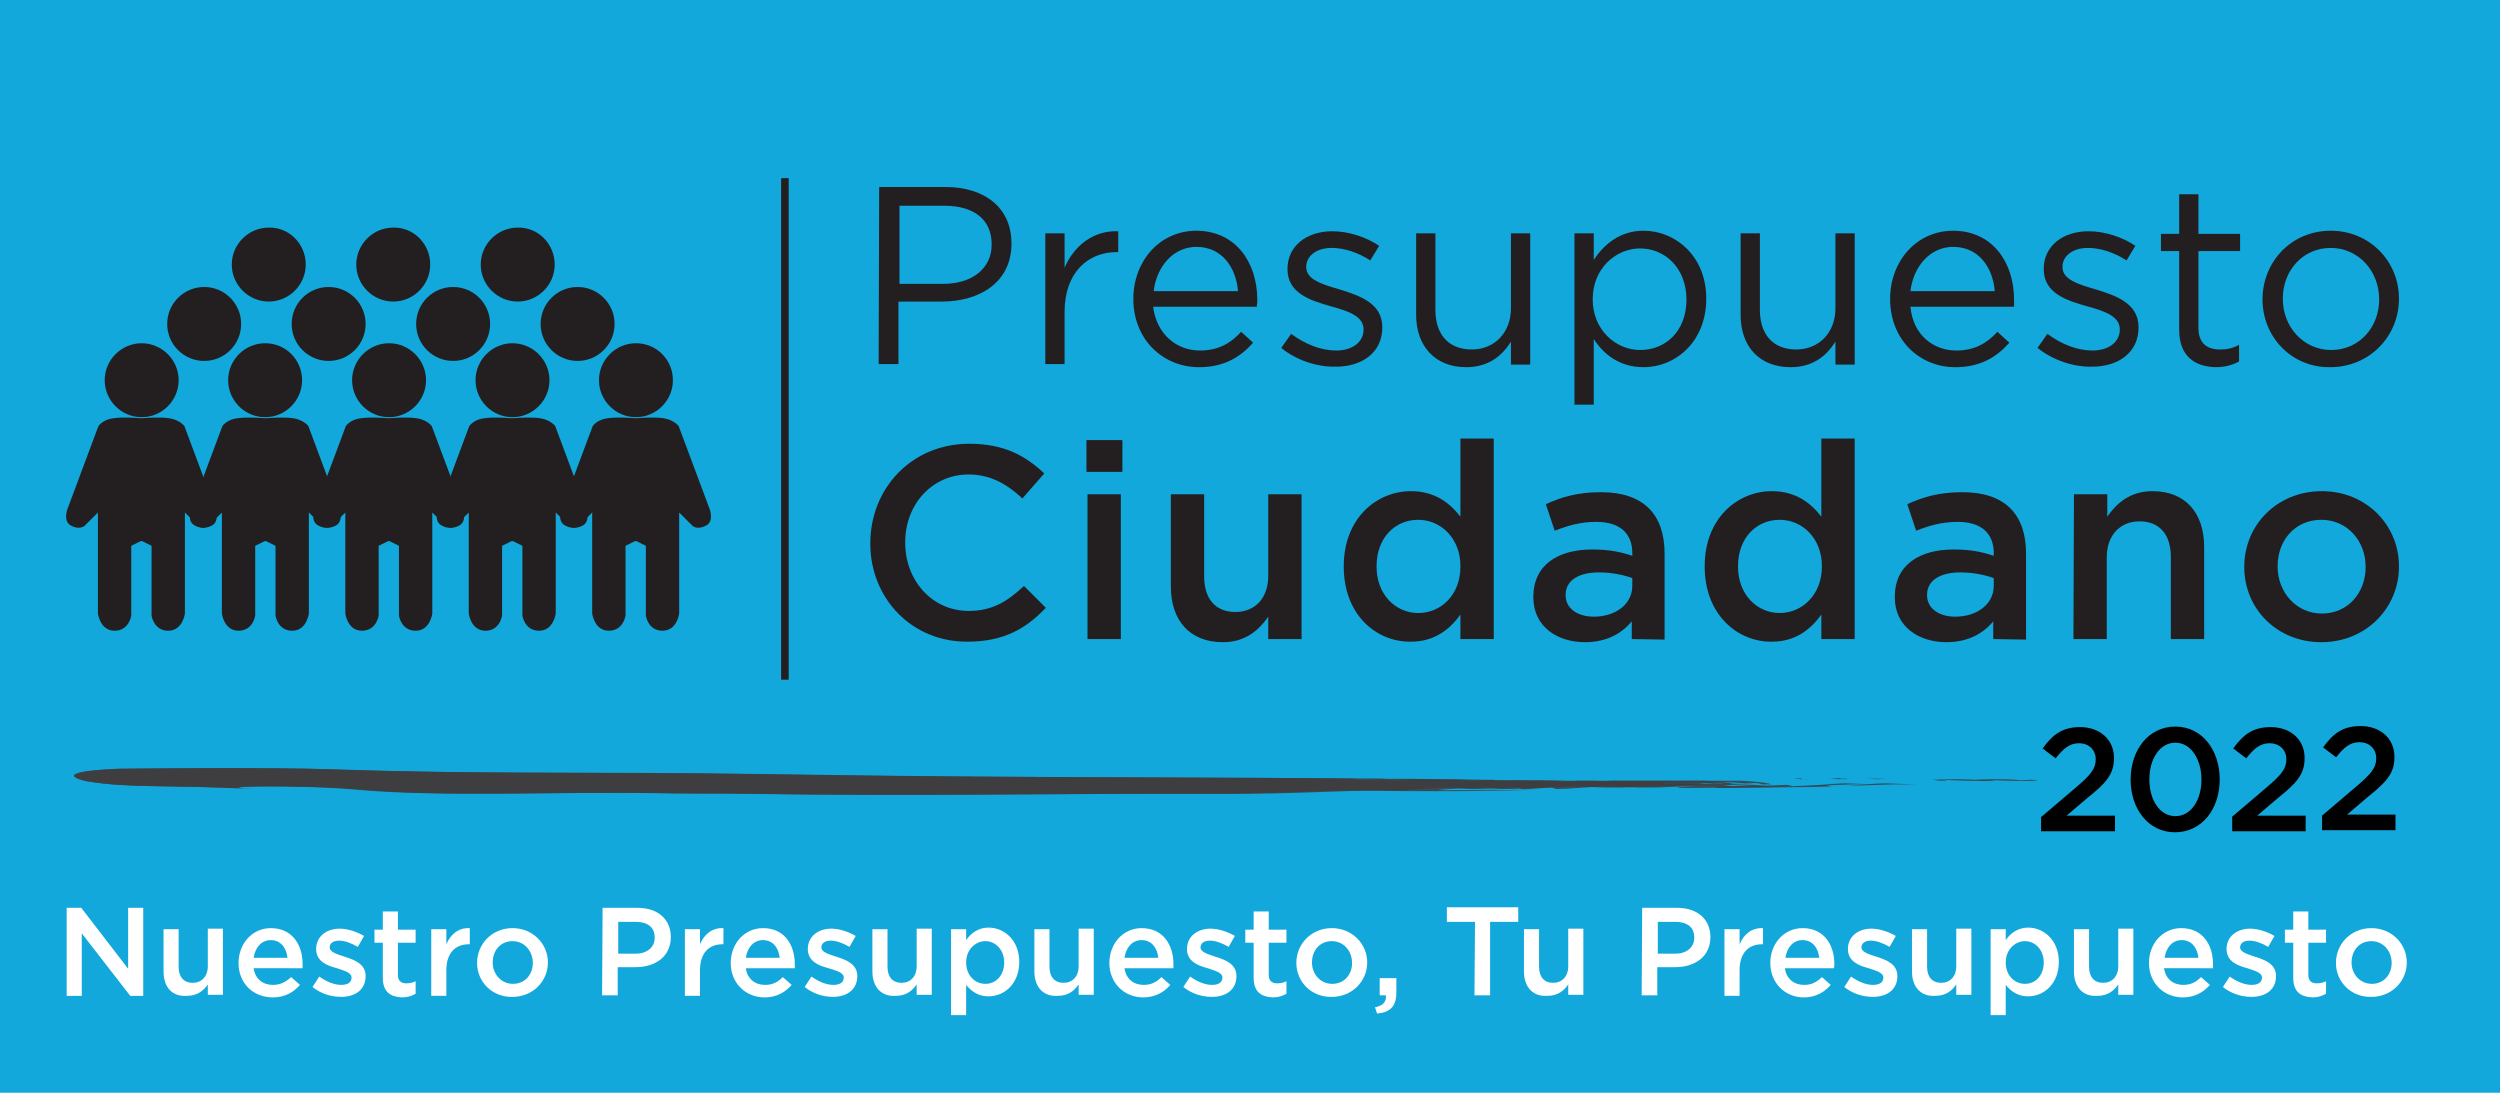
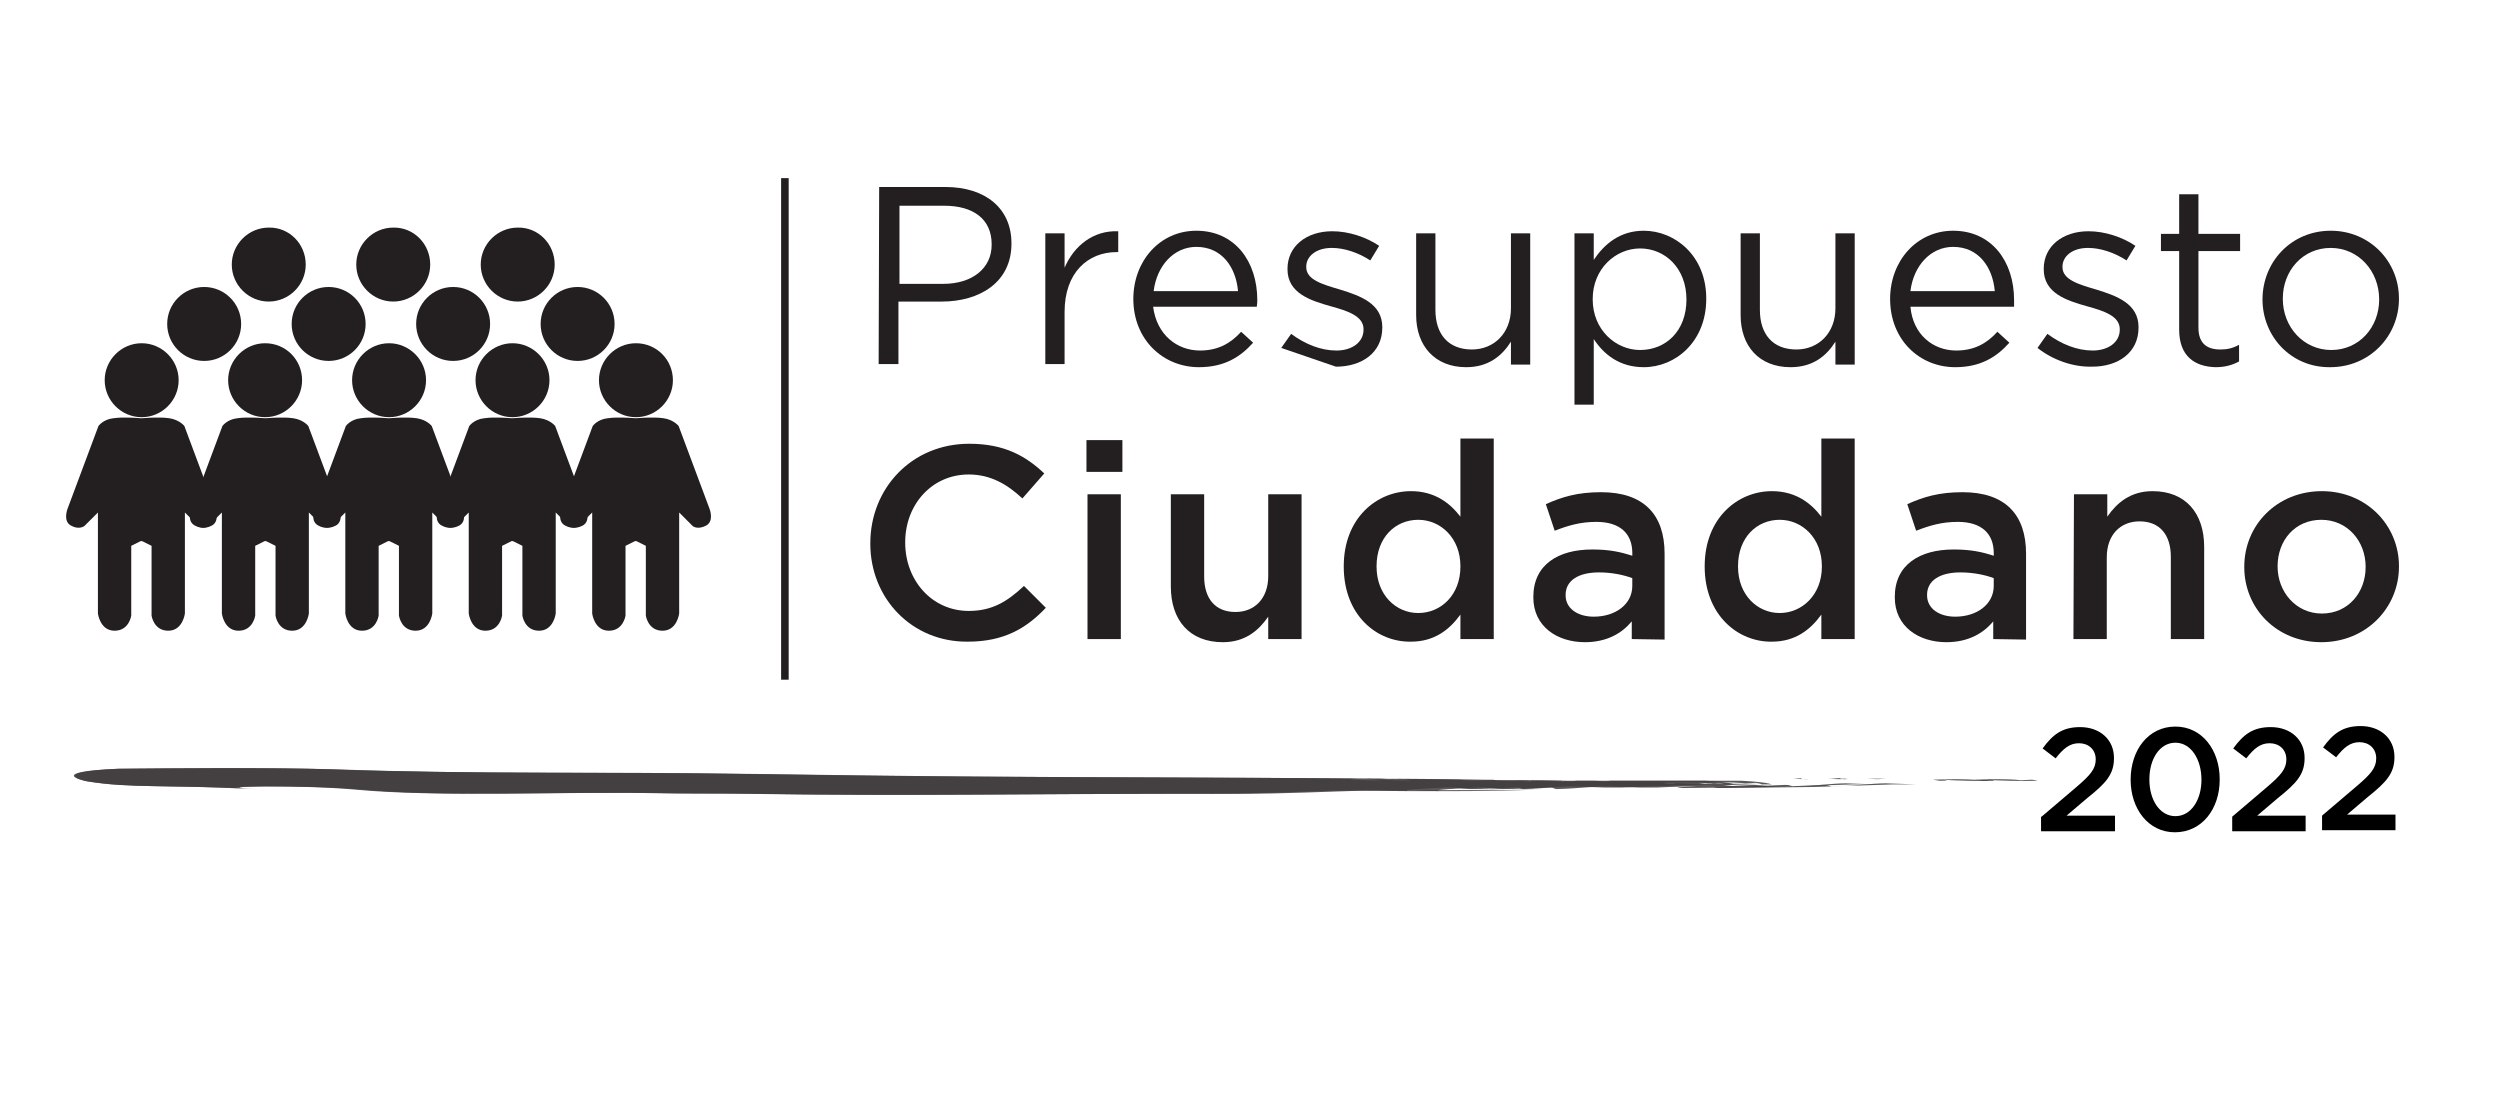
<svg xmlns="http://www.w3.org/2000/svg" version="1.1" id="Layer_1" x="0px" y="0px" width="595.28px" height="260.188px" viewBox="0 0 595.28 260.188" enable-background="new 0 0 595.28 260.188" xml:space="preserve">
-   <rect y="0" fill="#12A8DB" width="595.28" height="260.188" />
  <rect x="487.386" y="172.384" fill="none" width="99.09" height="30.632" />
  <g enable-background="new    ">
    <path d="M486.122,194.459l8.309-7.069c3.348-2.853,4.588-4.341,4.588-6.571c0-2.355-1.736-3.846-3.969-3.846   c-2.23,0-3.719,1.24-5.58,3.598l-3.1-2.355c2.355-3.225,4.588-5.085,8.928-5.085c4.713,0,8.063,2.977,8.063,7.316v0.124   c0,3.845-1.98,5.951-6.326,9.426l-4.959,4.217h11.533v3.72h-17.611v-3.472L486.122,194.459L486.122,194.459z" />
    <path d="M507.329,185.655L507.329,185.655c0-7.069,4.217-12.649,10.664-12.649c6.326,0,10.543,5.58,10.543,12.525v0.124   c0,6.943-4.217,12.523-10.666,12.523C511.546,198.179,507.329,192.598,507.329,185.655z M524.194,185.655L524.194,185.655   c0-4.837-2.48-8.807-6.201-8.807s-6.199,3.846-6.199,8.683v0.124c0,4.837,2.479,8.682,6.199,8.682S524.194,190.491,524.194,185.655   z" />
    <path d="M531.511,194.459l8.311-7.069c3.352-2.853,4.588-4.341,4.588-6.571c0-2.355-1.732-3.846-3.969-3.846   c-2.23,0-3.721,1.24-5.58,3.598l-3.102-2.355c2.357-3.225,4.59-5.085,8.93-5.085c4.713,0,8.061,2.977,8.061,7.316v0.124   c0,3.845-1.979,5.951-6.32,9.426l-4.961,4.217h11.529v3.72h-17.482v-3.473L531.511,194.459L531.511,194.459z" />
    <path d="M552.906,194.21l8.311-7.069c3.352-2.853,4.588-4.341,4.588-6.571c0-2.355-1.732-3.846-3.969-3.846   c-2.23,0-3.721,1.24-5.58,3.598l-3.102-2.355c2.357-3.225,4.59-5.085,8.93-5.085c4.713,0,8.061,2.977,8.061,7.316v0.124   c0,3.845-1.979,5.951-6.32,9.426l-4.961,4.217h11.529v3.72H552.91v-3.473L552.906,194.21L552.906,194.21z" />
  </g>
  <g>
    <g>
      <path fill="#FFFFFF" d="M15.874,216.161h3.473l11.162,14.511v-14.511h3.596v20.959h-3.1L19.471,222.24v14.882h-3.597V216.161    L15.874,216.161z" />
      <path fill="#FFFFFF" d="M38.941,231.292v-10.046h3.596v8.93c0,2.479,1.24,3.844,3.349,3.844c2.109,0,3.596-1.486,3.596-3.968    v-8.93h3.597v15.75h-3.597v-2.48c-0.992,1.488-2.48,2.729-4.96,2.729C40.925,237.368,38.941,235.012,38.941,231.292z" />
      <path fill="#FFFFFF" d="M56.8,229.307L56.8,229.307c0-4.589,3.224-8.31,7.689-8.31c5.084,0,7.565,3.969,7.565,8.558    c0,0.372,0,0.62,0,0.992H60.396c0.372,2.604,2.232,3.968,4.589,3.968c1.736,0,2.976-0.62,4.34-1.858l2.108,1.858    c-1.488,1.736-3.597,2.979-6.449,2.979C60.272,237.493,56.8,234.143,56.8,229.307z M68.457,228.069    c-0.248-2.356-1.612-4.219-3.968-4.219c-2.232,0-3.721,1.736-4.093,4.219H68.457z" />
      <path fill="#FFFFFF" d="M74.41,235.012l1.612-2.479c1.736,1.238,3.597,1.982,5.209,1.982s2.48-0.62,2.48-1.734l0,0    c0-1.239-1.736-1.611-3.473-2.231c-2.356-0.62-4.96-1.612-4.96-4.589l0,0c0-2.979,2.48-4.837,5.581-4.837    c1.984,0,4.092,0.744,5.829,1.735l-1.488,2.604c-1.488-0.868-3.1-1.488-4.464-1.488c-1.364,0-2.232,0.62-2.232,1.612l0,0    c0,1.116,1.736,1.612,3.597,2.232c2.356,0.742,4.96,1.734,4.96,4.589l0,0c0,3.348-2.604,4.96-5.829,4.96    C78.875,237.368,76.394,236.624,74.41,235.012z" />
      <path fill="#FFFFFF" d="M91.152,232.781v-8.311h-1.984v-3.101h1.984v-4.341h3.596v4.341h4.217v3.101h-4.217v7.689    c0,1.361,0.744,1.981,1.984,1.981c0.744,0,1.488-0.124,2.232-0.496v2.979c-0.868,0.496-1.86,0.868-3.225,0.868    C93.013,237.368,91.152,236.252,91.152,232.781z" />
      <path fill="#FFFFFF" d="M102.686,221.246h3.597v3.597c0.992-2.354,2.853-3.969,5.581-3.845v3.845h-0.248    c-3.224,0-5.333,2.108-5.333,6.201v6.076h-3.597V221.246L102.686,221.246z" />
      <path fill="#FFFFFF" d="M113.599,229.307L113.599,229.307c0-4.589,3.597-8.31,8.433-8.31c4.837,0,8.433,3.721,8.433,8.186l0,0    c0,4.464-3.596,8.187-8.433,8.187C117.196,237.493,113.599,233.771,113.599,229.307z M126.869,229.307L126.869,229.307    c0-2.853-1.984-5.209-4.837-5.209c-2.852,0-4.712,2.232-4.712,5.085l0,0c0,2.729,1.984,5.084,4.836,5.084    C125.009,234.267,126.869,232.035,126.869,229.307z" />
      <path fill="#FFFFFF" d="M143.487,216.161h8.309c4.836,0,7.937,2.729,7.937,6.943l0,0c0,4.715-3.721,7.193-8.433,7.193h-4.217    v6.696h-3.72L143.487,216.161L143.487,216.161z M151.424,227.076c2.729,0,4.464-1.612,4.464-3.723v-0.124    c0-2.479-1.736-3.721-4.464-3.721h-4.217v7.565L151.424,227.076L151.424,227.076z" />
      <path fill="#FFFFFF" d="M163.082,221.246h3.596v3.597c0.992-2.354,2.853-3.969,5.581-3.845v3.845h-0.248    c-3.225,0-5.333,2.108-5.333,6.201v6.076h-3.596V221.246L163.082,221.246z" />
      <path fill="#FFFFFF" d="M173.995,229.307L173.995,229.307c0-4.589,3.225-8.31,7.689-8.31c5.084,0,7.565,3.969,7.565,8.558    c0,0.372,0,0.62,0,0.992h-11.658c0.372,2.604,2.232,3.968,4.588,3.968c1.736,0,2.977-0.62,4.217-1.858l2.108,1.858    c-1.488,1.736-3.597,2.979-6.449,2.979C177.592,237.493,173.995,234.143,173.995,229.307z M185.653,228.069    c-0.248-2.356-1.612-4.219-3.968-4.219c-2.232,0-3.721,1.736-4.093,4.219H185.653z" />
      <path fill="#FFFFFF" d="M191.605,235.012l1.612-2.479c1.736,1.238,3.597,1.982,5.209,1.982c1.612,0,2.48-0.62,2.48-1.734l0,0    c0-1.239-1.736-1.611-3.596-2.231c-2.356-0.62-4.961-1.612-4.961-4.589l0,0c0-2.979,2.48-4.837,5.581-4.837    c1.984,0,4.092,0.744,5.829,1.735l-1.488,2.604c-1.488-0.868-3.1-1.488-4.464-1.488c-1.364,0-2.232,0.62-2.232,1.612l0,0    c0,1.116,1.736,1.612,3.597,2.232c2.356,0.742,4.96,1.734,4.96,4.589l0,0c0,3.348-2.604,4.96-5.829,4.96    C196.07,237.368,193.59,236.624,191.605,235.012z" />
      <path fill="#FFFFFF" d="M207.728,231.292v-10.046h3.596v8.93c0,2.479,1.24,3.844,3.349,3.844s3.596-1.486,3.596-3.968v-8.93h3.597    v15.75h-3.597v-2.48c-0.992,1.488-2.48,2.729-4.96,2.729C209.836,237.368,207.728,235.012,207.728,231.292z" />
      <path fill="#FFFFFF" d="M226.455,221.246h3.596v2.604c1.116-1.61,2.853-2.977,5.333-2.977c3.721,0,7.317,2.977,7.317,8.186l0,0    c0,5.208-3.597,8.187-7.317,8.187c-2.604,0-4.216-1.364-5.333-2.729v7.193h-3.596V221.246z M239.104,229.183L239.104,229.183    c0-3.101-2.108-5.085-4.464-5.085s-4.589,1.984-4.589,5.085l0,0c0,3.102,2.108,5.084,4.589,5.084    C237.12,234.267,239.104,232.284,239.104,229.183z" />
      <path fill="#FFFFFF" d="M246.297,231.292v-10.046h3.597v8.93c0,2.479,1.24,3.844,3.348,3.844c2.108,0,3.597-1.486,3.597-3.968    v-8.93h3.597v15.75h-3.597v-2.48c-0.992,1.488-2.48,2.729-4.96,2.729C248.405,237.368,246.297,235.012,246.297,231.292z" />
      <path fill="#FFFFFF" d="M264.155,229.307L264.155,229.307c0-4.589,3.225-8.31,7.689-8.31c5.085,0,7.565,3.969,7.565,8.558    c0,0.372,0,0.62,0,0.992h-11.658c0.372,2.604,2.232,3.968,4.588,3.968c1.736,0,2.977-0.62,4.217-1.858l2.108,1.858    c-1.488,1.736-3.597,2.979-6.449,2.979C267.752,237.493,264.155,234.143,264.155,229.307z M275.813,228.069    c-0.248-2.356-1.612-4.219-3.969-4.219c-2.232,0-3.72,1.736-4.092,4.219H275.813z" />
      <path fill="#FFFFFF" d="M281.766,235.012l1.612-2.479c1.736,1.238,3.597,1.982,5.208,1.982c1.612,0,2.48-0.62,2.48-1.734l0,0    c0-1.239-1.736-1.611-3.472-2.231c-2.356-0.62-4.961-1.612-4.961-4.589l0,0c0-2.979,2.48-4.837,5.581-4.837    c1.984,0,4.093,0.744,5.829,1.735l-1.488,2.604c-1.488-0.868-3.101-1.488-4.465-1.488c-1.364,0-2.232,0.62-2.232,1.612l0,0    c0,1.116,1.736,1.612,3.596,2.232c2.356,0.742,4.961,1.734,4.961,4.589l0,0c0,3.348-2.604,4.96-5.829,4.96    C286.23,237.368,283.75,236.624,281.766,235.012z" />
      <path fill="#FFFFFF" d="M298.509,232.781v-8.311h-1.984v-3.101h1.984v-4.341h3.596v4.341h4.217v3.101h-4.217v7.689    c0,1.361,0.744,1.981,1.984,1.981c0.744,0,1.488-0.124,2.232-0.496v2.979c-0.869,0.496-1.861,0.868-3.225,0.868    C300.368,237.368,298.509,236.252,298.509,232.781z" />
      <path fill="#FFFFFF" d="M308.677,229.307L308.677,229.307c0-4.589,3.598-8.31,8.434-8.31s8.438,3.721,8.438,8.186l0,0    c0,4.464-3.602,8.187-8.438,8.187C312.274,237.493,308.677,233.771,308.677,229.307z M321.946,229.307L321.946,229.307    c0-2.853-1.982-5.209-4.836-5.209c-2.852,0-4.713,2.232-4.713,5.085l0,0c0,2.729,1.984,5.084,4.838,5.084    C320.087,234.267,321.946,232.035,321.946,229.307z" />
      <path fill="#FFFFFF" d="M327.403,239.848c1.861-0.372,2.729-1.238,2.605-2.853h-1.488v-4.093h3.969v3.473    c0,3.349-1.613,4.713-4.59,4.961L327.403,239.848z" />
      <path fill="#FFFFFF" d="M351.216,219.51h-6.697v-3.473h16.99v3.473h-6.697v17.486h-3.721L351.216,219.51L351.216,219.51z" />
      <path fill="#FFFFFF" d="M362.872,231.292v-10.046h3.598v8.93c0,2.479,1.24,3.844,3.348,3.844c2.109,0,3.596-1.486,3.596-3.968    v-8.93h3.602v15.75h-3.602v-2.48c-0.986,1.488-2.479,2.729-4.959,2.729C364.981,237.368,362.872,235.012,362.872,231.292z" />
      <path fill="#FFFFFF" d="M391.024,216.161h8.309c4.838,0,7.938,2.729,7.938,6.943l0,0c0,4.715-3.721,7.193-8.434,7.193h-4.217    v6.696h-3.719L391.024,216.161L391.024,216.161z M398.962,227.076c2.729,0,4.465-1.612,4.465-3.723v-0.124    c0-2.479-1.736-3.721-4.465-3.721h-4.217v7.565L398.962,227.076L398.962,227.076z" />
      <path fill="#FFFFFF" d="M410.618,221.246h3.598v3.597c0.992-2.354,2.852-3.969,5.58-3.845v3.845h-0.248    c-3.225,0-5.332,2.108-5.332,6.201v6.076h-3.598V221.246L410.618,221.246z" />
      <path fill="#FFFFFF" d="M421.532,229.307L421.532,229.307c0-4.589,3.225-8.31,7.689-8.31c5.084,0,7.563,3.969,7.563,8.558    c0,0.372,0,0.62-0.123,0.992h-11.656c0.373,2.604,2.23,3.968,4.588,3.968c1.734,0,2.977-0.62,4.217-1.858l2.109,1.858    c-1.488,1.736-3.6,2.979-6.449,2.979C425.13,237.493,421.532,234.143,421.532,229.307z M433.19,228.069    c-0.248-2.356-1.613-4.219-3.969-4.219c-2.232,0-3.721,1.736-4.092,4.219H433.19z" />
      <path fill="#FFFFFF" d="M439.144,235.012l1.611-2.479c1.736,1.238,3.596,1.982,5.209,1.982c1.611,0,2.48-0.62,2.48-1.734l0,0    c0-1.239-1.736-1.611-3.473-2.231c-2.355-0.62-4.961-1.612-4.961-4.589l0,0c0-2.979,2.479-4.837,5.58-4.837    c1.98,0,4.094,0.744,5.83,1.735l-1.488,2.604c-1.488-0.868-3.105-1.488-4.465-1.488c-1.363,0-2.232,0.62-2.232,1.612l0,0    c0,1.116,1.736,1.612,3.596,2.232c2.357,0.742,4.961,1.734,4.961,4.589l0,0c0,3.348-2.604,4.96-5.828,4.96    C443.608,237.368,441.128,236.624,439.144,235.012z" />
      <path fill="#FFFFFF" d="M455.265,231.292v-10.046h3.598v8.93c0,2.479,1.24,3.844,3.352,3.844c2.105,0,3.596-1.486,3.596-3.968    v-8.93h3.598v15.75h-3.598v-2.48c-0.992,1.488-2.48,2.729-4.959,2.729C457.374,237.368,455.265,235.012,455.265,231.292z" />
      <path fill="#FFFFFF" d="M473.991,221.246h3.598v2.604c1.115-1.61,2.852-2.977,5.332-2.977c3.721,0,7.316,2.977,7.316,8.186l0,0    c0,5.208-3.596,8.187-7.316,8.187c-2.605,0-4.217-1.364-5.332-2.729v7.193h-3.598V221.246z M486.642,229.183L486.642,229.183    c0-3.101-2.109-5.085-4.465-5.085c-2.357,0-4.588,1.984-4.588,5.085l0,0c0,3.102,2.107,5.084,4.588,5.084    S486.642,232.284,486.642,229.183z" />
      <path fill="#FFFFFF" d="M493.835,231.292v-10.046h3.596v8.93c0,2.479,1.24,3.844,3.348,3.844c2.109,0,3.602-1.486,3.602-3.968    v-8.93h3.596v15.75h-3.596v-2.48c-0.992,1.488-2.48,2.729-4.965,2.729C495.942,237.368,493.835,235.012,493.835,231.292z" />
      <path fill="#FFFFFF" d="M511.692,229.307L511.692,229.307c0-4.589,3.225-8.31,7.689-8.31c5.084,0,7.563,3.969,7.563,8.558    c0,0.372,0,0.62,0,0.992H515.29c0.371,2.604,2.23,3.968,4.588,3.968c1.736,0,2.977-0.62,4.217-1.858l2.107,1.858    c-1.488,1.736-3.596,2.979-6.449,2.979C515.29,237.493,511.692,234.143,511.692,229.307z M523.474,228.069    c-0.248-2.356-1.611-4.219-3.969-4.219c-2.232,0-3.721,1.736-4.092,4.219H523.474z" />
      <path fill="#FFFFFF" d="M529.304,235.012l1.611-2.479c1.736,1.238,3.596,1.982,5.209,1.982c1.611,0,2.48-0.62,2.48-1.734l0,0    c0-1.239-1.736-1.611-3.473-2.231c-2.355-0.62-4.961-1.612-4.961-4.589l0,0c0-2.979,2.479-4.837,5.58-4.837    c1.98,0,4.094,0.744,5.826,1.735l-1.484,2.604c-1.488-0.868-3.105-1.488-4.465-1.488c-1.365,0-2.232,0.62-2.232,1.612l0,0    c0,1.116,1.736,1.612,3.596,2.232c2.357,0.742,4.961,1.734,4.961,4.589l0,0c0,3.348-2.604,4.96-5.828,4.96    C533.767,237.368,531.288,236.624,529.304,235.012z" />
      <path fill="#FFFFFF" d="M546.046,232.781v-8.311h-1.984v-3.101h1.984v-4.341h3.596v4.341h4.217v3.101h-4.217v7.689    c0,1.361,0.744,1.981,1.984,1.981c0.744,0,1.488-0.124,2.232-0.496v2.979c-0.869,0.496-1.861,0.868-3.225,0.868    C547.905,237.368,546.046,236.252,546.046,232.781z" />
      <path fill="#FFFFFF" d="M556.214,229.307L556.214,229.307c0-4.589,3.598-8.31,8.434-8.31s8.438,3.721,8.438,8.186l0,0    c0,4.464-3.602,8.187-8.438,8.187C559.812,237.493,556.214,233.771,556.214,229.307z M569.483,229.307L569.483,229.307    c0-2.853-1.982-5.209-4.836-5.209c-2.852,0-4.713,2.232-4.713,5.085l0,0c0,2.729,1.984,5.084,4.838,5.084    C567.624,234.267,569.483,232.035,569.483,229.307z" />
    </g>
    <g>
      <g>
        <path fill="#231F20" d="M209.34,44.524h15.75c9.549,0,15.75,5.085,15.75,13.394v0.124c0,9.178-7.565,13.768-16.618,13.768     h-10.293v14.882h-4.713L209.34,44.524L209.34,44.524z M224.594,67.59c6.945,0,11.533-3.721,11.533-9.302v-0.124     c0-6.077-4.464-9.177-11.285-9.177h-10.666V67.59H224.594L224.594,67.59z" />
        <path fill="#231F20" d="M248.901,55.561h4.588v8.186c2.232-5.209,6.821-8.93,12.774-8.682v4.961h-0.372     c-6.821,0-12.402,4.837-12.402,14.262v12.401h-4.588V55.561L248.901,55.561z" />
        <path fill="#231F20" d="M285.734,83.464c4.34,0,7.317-1.734,9.797-4.465l2.853,2.604c-3.101,3.473-6.946,5.828-12.898,5.828     c-8.557,0-15.626-6.572-15.626-16.246c0-9.055,6.325-16.246,15.006-16.246c9.177,0,14.51,7.315,14.51,16.494     c0,0.37,0,0.866-0.123,1.61h-24.68C275.441,79.743,280.277,83.464,285.734,83.464z M294.788,69.326     c-0.496-5.704-3.845-10.541-9.921-10.541c-5.333,0-9.425,4.465-10.169,10.541H294.788z" />
-         <path fill="#231F20" d="M305.081,82.844l2.355-3.349c3.35,2.48,7.07,3.969,10.791,3.969c3.719,0,6.447-1.982,6.447-4.961v-0.124     c0-3.101-3.725-4.341-7.814-5.457c-4.836-1.362-10.293-3.101-10.293-8.805v-0.124c0-5.333,4.465-8.93,10.666-8.93     c3.844,0,8.063,1.362,11.16,3.473l-2.107,3.473c-2.854-1.858-6.199-2.977-9.178-2.977c-3.721,0-6.076,1.984-6.076,4.465v0.124     c0,2.979,3.846,4.093,8.063,5.332c4.836,1.488,10.045,3.349,10.045,8.93v0.124c0,5.953-4.836,9.303-11.037,9.303     C313.515,87.433,308.554,85.698,305.081,82.844z" />
+         <path fill="#231F20" d="M305.081,82.844l2.355-3.349c3.35,2.48,7.07,3.969,10.791,3.969c3.719,0,6.447-1.982,6.447-4.961v-0.124     c0-3.101-3.725-4.341-7.814-5.457c-4.836-1.362-10.293-3.101-10.293-8.805v-0.124c0-5.333,4.465-8.93,10.666-8.93     c3.844,0,8.063,1.362,11.16,3.473l-2.107,3.473c-2.854-1.858-6.199-2.977-9.178-2.977c-3.721,0-6.076,1.984-6.076,4.465v0.124     c0,2.979,3.846,4.093,8.063,5.332c4.836,1.488,10.045,3.349,10.045,8.93v0.124c0,5.953-4.836,9.303-11.037,9.303     z" />
        <path fill="#231F20" d="M337.202,75.031V55.561h4.588v18.229c0,5.829,3.1,9.426,8.682,9.426c5.332,0,9.301-3.969,9.301-9.798     V55.561h4.588v31.252h-4.588v-5.456c-2.109,3.349-5.332,6.076-10.666,6.076C341.665,87.433,337.202,82.349,337.202,75.031z" />
        <path fill="#231F20" d="M374.901,55.561h4.59v6.323c2.48-3.721,6.201-6.943,11.904-6.943c7.441,0,14.883,5.953,14.883,16.122     v0.124c0,10.17-7.316,16.246-14.883,16.246c-5.828,0-9.549-3.102-11.904-6.696v15.626h-4.59V55.561z M401.565,71.311     L401.565,71.311c0-7.44-5.084-12.153-11.037-12.153c-5.828,0-11.285,4.837-11.285,12.029v0.124     c0,7.191,5.457,12.028,11.285,12.028C396.604,83.34,401.565,78.875,401.565,71.311z" />
        <path fill="#231F20" d="M414.464,75.031V55.561h4.588v18.229c0,5.829,3.102,9.426,8.682,9.426c5.332,0,9.301-3.969,9.301-9.798     V55.561h4.594v31.252h-4.594v-5.456c-2.104,3.349-5.332,6.076-10.664,6.076C418.804,87.433,414.464,82.349,414.464,75.031z" />
        <path fill="#231F20" d="M465.806,83.464c4.342,0,7.318-1.734,9.799-4.465l2.852,2.604c-3.1,3.473-6.941,5.828-12.895,5.828     c-8.557,0-15.502-6.572-15.502-16.246c0-9.055,6.326-16.246,15.006-16.246c9.178,0,14.512,7.315,14.512,16.494     c0,0.37,0,0.866,0,1.61h-24.68C455.513,79.743,460.351,83.464,465.806,83.464z M474.983,69.326     c-0.496-5.704-3.844-10.541-9.922-10.541c-5.332,0-9.424,4.465-10.168,10.541H474.983z" />
        <path fill="#231F20" d="M485.153,82.844l2.355-3.349c3.35,2.48,7.066,3.969,10.789,3.969c3.721,0,6.445-1.982,6.445-4.961v-0.124     c0-3.101-3.721-4.341-7.813-5.457c-4.836-1.362-10.293-3.101-10.293-8.805v-0.124c0-5.333,4.465-8.93,10.666-8.93     c3.844,0,8.061,1.362,11.16,3.473l-2.107,3.473c-2.854-1.858-6.201-2.977-9.178-2.977c-3.721,0-6.076,1.984-6.076,4.465v0.124     c0,2.979,3.844,4.093,8.064,5.332c4.836,1.488,10.045,3.349,10.045,8.93v0.124c0,5.953-4.836,9.303-11.037,9.303     C493.587,87.433,488.749,85.698,485.153,82.844z" />
        <path fill="#231F20" d="M518.886,78.503V59.777h-4.34v-4.093h4.34v-9.427h4.588v9.427h9.922v4.093h-9.922v18.229     c0,3.847,2.109,5.209,5.209,5.209c1.613,0,2.854-0.248,4.465-1.114v3.968c-1.611,0.868-3.348,1.364-5.58,1.364     C522.606,87.309,518.886,84.828,518.886,78.503z" />
        <path fill="#231F20" d="M538.728,71.311L538.728,71.311c0-8.931,6.822-16.37,16.246-16.37c9.303,0,16.246,7.315,16.246,16.122     v0.124c0,8.806-6.943,16.246-16.369,16.246C545.55,87.557,538.728,80.116,538.728,71.311z M566.509,71.311L566.509,71.311     c0-6.82-4.961-12.277-11.535-12.277c-6.695,0-11.408,5.457-11.408,12.029v0.124c0,6.695,4.961,12.152,11.533,12.152     C561.796,83.34,566.509,77.883,566.509,71.311z" />
        <path fill="#231F20" d="M207.232,129.475v-0.124c0-13.021,9.797-23.688,23.563-23.688c8.433,0,13.518,2.979,17.858,7.069     l-5.208,5.953c-3.597-3.351-7.565-5.705-12.774-5.705c-8.805,0-15.13,7.191-15.13,16.122v0.124c0,8.93,6.325,16.244,15.13,16.244     c5.581,0,9.177-2.229,13.146-5.952l5.208,5.208c-4.712,4.961-10.045,8.063-18.603,8.063     C217.153,152.913,207.232,142.496,207.232,129.475z" />
        <path fill="#231F20" d="M258.699,104.794h8.557v7.565h-8.557V104.794z M258.947,117.694h7.937v34.477h-7.937V117.694z" />
        <path fill="#231F20" d="M278.79,139.643v-21.949h7.937v19.595c0,5.333,2.728,8.433,7.441,8.433c4.589,0,7.813-3.224,7.813-8.557     v-19.471h7.938v34.477h-7.938v-5.333c-2.23,3.225-5.459,6.077-10.792,6.077C283.254,152.913,278.79,147.704,278.79,139.643z" />
        <path fill="#231F20" d="M319.964,134.93v-0.124c0-11.408,7.813-17.856,15.998-17.856c5.703,0,9.301,2.853,11.781,6.076v-18.604     h7.936v47.747h-7.936v-5.829c-2.605,3.597-6.201,6.449-11.781,6.449C327.776,152.913,319.964,146.464,319.964,134.93z      M347.743,134.93v-0.124c0-6.695-4.713-11.036-10.047-11.036c-5.455,0-9.92,4.217-9.92,11.036v0.124     c0,6.697,4.588,11.037,9.92,11.037C343.153,145.968,347.743,141.628,347.743,134.93z" />
        <path fill="#231F20" d="M388.544,152.169v-4.217c-2.355,2.853-5.953,4.961-11.162,4.961c-6.572,0-12.277-3.722-12.277-10.665     v-0.124c0-7.689,5.953-11.286,14.014-11.286c4.221,0,6.822,0.62,9.555,1.488v-0.62c0-4.713-2.98-7.441-8.563-7.441     c-3.844,0-6.697,0.868-9.92,2.108l-2.109-6.324c3.85-1.734,7.564-2.853,13.146-2.853c10.168,0,15.129,5.332,15.129,14.634v20.463     L388.544,152.169L388.544,152.169z M388.669,137.659c-1.984-0.744-4.838-1.364-7.938-1.364c-4.961,0-7.938,1.984-7.938,5.333     v0.124c0,3.224,2.977,5.084,6.693,5.084c5.209,0,9.182-2.977,9.182-7.316V137.659L388.669,137.659z" />
        <path fill="#231F20" d="M405.907,134.93v-0.124c0-11.408,7.813-17.856,15.998-17.856c5.703,0,9.301,2.853,11.781,6.076v-18.604     h7.938v47.747h-7.938v-5.829c-2.605,3.597-6.201,6.449-11.781,6.449C413.843,152.913,405.907,146.464,405.907,134.93z      M433.81,134.93v-0.124c0-6.695-4.713-11.036-10.045-11.036c-5.457,0-9.922,4.217-9.922,11.036v0.124     c0,6.697,4.59,11.037,9.922,11.037S433.81,141.628,433.81,134.93z" />
        <path fill="#231F20" d="M474.612,152.169v-4.217c-2.357,2.853-5.953,4.961-11.162,4.961c-6.572,0-12.277-3.722-12.277-10.665     v-0.124c0-7.689,5.953-11.286,14.014-11.286c4.217,0,6.82,0.62,9.549,1.488v-0.62c0-4.713-2.977-7.441-8.557-7.441     c-3.844,0-6.697,0.868-9.922,2.108l-2.107-6.324c3.844-1.734,7.564-2.853,13.146-2.853c10.17,0,15.131,5.332,15.131,14.634     v20.463L474.612,152.169L474.612,152.169z M474.735,137.659c-1.984-0.744-4.836-1.364-7.938-1.364     c-4.959,0-7.939,1.984-7.939,5.333v0.124c0,3.224,2.98,5.084,6.695,5.084c5.209,0,9.178-2.977,9.178-7.316v-1.859     L474.735,137.659L474.735,137.659z" />
        <path fill="#231F20" d="M493.835,117.694h7.936v5.332c2.232-3.226,5.457-6.076,10.791-6.076c7.814,0,12.277,5.208,12.277,13.27     v21.951h-7.938v-19.595c0-5.333-2.729-8.434-7.441-8.434c-4.588,0-7.813,3.225-7.813,8.558v19.471h-7.938L493.835,117.694     L493.835,117.694z" />
        <path fill="#231F20" d="M534.388,135.055v-0.124c0-9.922,7.813-17.98,18.479-17.98c10.541,0,18.355,8.061,18.355,17.856v0.124     c0,9.797-7.814,17.982-18.48,17.982C542.077,152.913,534.388,144.851,534.388,135.055z M563.284,135.055v-0.124     c0-6.075-4.342-11.16-10.543-11.16c-6.324,0-10.416,4.961-10.416,11.036v0.124c0,5.953,4.34,11.161,10.541,11.161     C559.19,146.092,563.284,141.008,563.284,135.055z" />
      </g>
      <line fill="none" stroke="#231F20" stroke-width="1.801" stroke-miterlimit="10" x1="186.893" y1="42.414" x2="186.893" y2="161.842" />
      <g>
        <g>
          <path fill="#231F20" d="M42.538,90.533c0,4.837-3.968,8.806-8.805,8.806c-4.836,0-8.805-3.969-8.805-8.806      c0-4.836,3.969-8.805,8.805-8.805S42.538,85.698,42.538,90.533z" />
          <path fill="#231F20" d="M33.484,128.855l-2.232,1.114v16.618c0,0-0.496,3.597-3.968,3.597c-3.472,0-3.969-4.093-3.969-4.093      v-24.06l-3.224,3.225c0,0-1.24,0.992-3.225-0.124c-1.985-1.114-0.744-4.092-0.744-4.092l7.317-19.595      c0,0,1.116-1.612,3.597-1.86c2.48-0.372,6.449,0,6.449,0h0.372c0,0,3.969-0.372,6.449,0s3.597,1.86,3.597,1.86l7.317,19.595      c0,0,1.24,2.978-0.744,4.092c-2.108,1.116-3.224,0.124-3.224,0.124l-3.225-3.225v24.06c0,0-0.496,4.093-3.968,4.093      c-3.473,0-3.969-3.597-3.969-3.597v-16.618l-2.232-1.114H33.484L33.484,128.855z" />
        </g>
        <g>
          <path fill="#231F20" d="M71.93,90.533c0,4.837-3.969,8.806-8.805,8.806c-4.837,0-8.805-3.969-8.805-8.806      c0-4.836,3.968-8.805,8.805-8.805C68.085,81.729,71.93,85.698,71.93,90.533z" />
          <path fill="#231F20" d="M63,128.855l-2.232,1.114v16.618c0,0-0.496,3.597-3.968,3.597c-3.473,0-3.969-4.093-3.969-4.093v-24.06      l-3.225,3.225c0,0-1.24,0.992-3.224-0.124c-2.108-1.114-0.744-4.092-0.744-4.092l7.317-19.595c0,0,1.116-1.612,3.597-1.86      c2.48-0.372,6.449,0,6.449,0h0.372c0,0,3.968-0.372,6.449,0c2.481,0.372,3.597,1.86,3.597,1.86l7.317,19.595      c0,0,1.24,2.978-0.744,4.092c-2.108,1.116-3.225,0.124-3.225,0.124l-3.224-3.225v24.06c0,0-0.496,4.093-3.969,4.093      c-3.472,0-3.968-3.597-3.968-3.597v-16.618l-2.232-1.114H63L63,128.855z" />
        </g>
        <g>
          <path fill="#231F20" d="M101.446,90.533c0,4.837-3.969,8.806-8.805,8.806c-4.837,0-8.805-3.969-8.805-8.806      c0-4.836,3.968-8.805,8.805-8.805C97.477,81.729,101.446,85.698,101.446,90.533z" />
          <path fill="#231F20" d="M92.393,128.855l-2.232,1.114v16.618c0,0-0.496,3.597-3.969,3.597c-3.472,0-3.968-4.093-3.968-4.093      v-24.06l-3.225,3.225c0,0-1.24,0.992-3.225-0.124c-2.108-1.114-0.744-4.092-0.744-4.092l7.317-19.595      c0,0,1.116-1.612,3.596-1.86c2.48-0.372,6.449,0,6.449,0h0.372c0,0,3.968-0.372,6.449,0s3.596,1.86,3.596,1.86l7.317,19.595      c0,0,1.24,2.978-0.744,4.092c-2.108,1.116-3.225,0.124-3.225,0.124l-3.225-3.225v24.06c0,0-0.496,4.093-3.968,4.093      c-3.473,0-3.969-3.597-3.969-3.597v-16.618l-2.232-1.114H92.393L92.393,128.855z" />
        </g>
        <g>
          <path fill="#231F20" d="M130.837,90.533c0,4.837-3.968,8.806-8.805,8.806c-4.836,0-8.805-3.969-8.805-8.806      c0-4.836,3.969-8.805,8.805-8.805C126.869,81.729,130.837,85.698,130.837,90.533z" />
          <path fill="#231F20" d="M121.784,128.855l-2.232,1.114v16.618c0,0-0.496,3.597-3.969,3.597s-3.969-4.093-3.969-4.093v-24.06      l-3.224,3.225c0,0-1.24,0.992-3.225-0.124c-2.108-1.114-0.744-4.092-0.744-4.092l7.317-19.595c0,0,1.116-1.612,3.597-1.86      c2.48-0.372,6.449,0,6.449,0h0.372c0,0,3.969-0.372,6.449,0s3.596,1.86,3.596,1.86l7.317,19.595c0,0,1.24,2.978-0.744,4.092      c-2.108,1.116-3.224,0.124-3.224,0.124l-3.225-3.225v24.06c0,0-0.496,4.093-3.968,4.093c-3.473,0-3.969-3.597-3.969-3.597      v-16.618l-2.232-1.114H121.784L121.784,128.855z" />
        </g>
        <g>
          <path fill="#231F20" d="M160.229,90.533c0,4.837-3.969,8.806-8.805,8.806c-4.837,0-8.805-3.969-8.805-8.806      c0-4.836,3.968-8.805,8.805-8.805C156.385,81.729,160.229,85.698,160.229,90.533z" />
          <path fill="#231F20" d="M151.176,128.855l-2.232,1.114v16.618c0,0-0.496,3.597-3.968,3.597c-3.473,0-3.969-4.093-3.969-4.093      v-24.06l-3.224,3.225c0,0-1.24,0.992-3.225-0.124c-2.108-1.114-0.744-4.092-0.744-4.092l7.317-19.595      c0,0,1.116-1.612,3.597-1.86c2.48-0.372,6.449,0,6.449,0h0.372c0,0,3.969-0.372,6.449,0s3.597,1.86,3.597,1.86l7.317,19.595      c0,0,1.24,2.978-0.744,4.092c-2.108,1.116-3.225,0.124-3.225,0.124l-3.224-3.225v24.06c0,0-0.496,4.093-3.969,4.093      c-3.472,0-3.968-3.597-3.968-3.597v-16.618l-2.232-1.114H151.176L151.176,128.855z" />
        </g>
        <circle fill="#231F20" cx="48.615" cy="77.139" r="8.805" />
        <circle fill="#231F20" cx="78.254" cy="77.139" r="8.805" />
        <circle fill="#231F20" cx="107.895" cy="77.139" r="8.805" />
        <path fill="#231F20" d="M72.798,63.001c0,4.837-3.969,8.805-8.805,8.805c-4.837,0-8.805-3.968-8.805-8.805     s3.968-8.806,8.805-8.806C68.829,54.073,72.798,58.04,72.798,63.001z" />
        <path fill="#231F20" d="M102.438,63.001c0,4.837-3.968,8.805-8.805,8.805c-4.836,0-8.805-3.968-8.805-8.805     s3.969-8.806,8.805-8.806C98.469,54.073,102.438,58.04,102.438,63.001z" />
        <path fill="#231F20" d="M132.078,63.001c0,4.837-3.968,8.805-8.805,8.805c-4.836,0-8.805-3.968-8.805-8.805     s3.969-8.806,8.805-8.806C128.109,54.073,132.078,58.04,132.078,63.001z" />
        <circle fill="#231F20" cx="137.535" cy="77.139" r="8.805" />
      </g>
    </g>
    <g>
      <g>
        <g>
          <g>
            <g opacity="0.85">
              <g>
                <path fill="#3F3B3C" d="M449.188,185.406h-4.713c0.744,0,1.611,0.124,2.354,0.124         C447.823,185.531,448.444,185.406,449.188,185.406z" />
                <polygon fill="#3F3B3C" points="440.136,185.282 439.267,185.282 438.522,185.406        " />
                <path fill="#3F3B3C" d="M431.95,185.406c1.488,0,2.852,0,4.217,0C434.927,185.406,433.562,185.406,431.95,185.406z" />
                <path fill="#3F3B3C" d="M438.522,185.531c-0.496-0.124-0.744-0.124,0.125-0.248l0,0l-2.48,0.124         C437.034,185.406,437.778,185.531,438.522,185.531z" />
                <path fill="#3F3B3C" d="M438.522,185.531l1.488,0.124C439.515,185.655,439.019,185.655,438.522,185.531z" />
                <path fill="#3F3B3C" d="M436.415,187.265c-0.869,0-0.621-0.372-2.232-0.372c-3.846,0.124-7.07,0.372-10.666,0.372         c-1.611,0.124-4.217-0.372-5.828-0.372c-3.846,0.124-13.643,0.744-7.813,0.744l22.197-0.248l18.854-0.62         c1.857,0,3.473,0,5.209,0l-7.07-0.248C445.591,186.521,441.624,187.141,436.415,187.265z" />
                <path fill="#3F3B3C" d="M483.788,185.655l-2.48,0.124c-3.596-0.372-7.439-0.248-11.285-0.124l1.736,0.248         c2.232,0,2.48-0.124,0.496-0.248c4.465,0.248,8.682,0.372,13.021,0.248C484.905,185.903,485.028,185.779,483.788,185.655z" />
                <path fill="#3F3B3C" d="M487.757,185.903h-2.48c0,0,0,0,0.125,0H487.757L487.757,185.903z" />
                <path fill="#3F3B3C" d="M414.587,185.903H383.46c-0.744,0.124-1.365,0.248-2.357,0.124c-0.744-0.124-1.611-0.124-2.355-0.124         h-4.342h-1.484l0,0c-0.867,0-0.619,0.124-0.123,0.248c0.615,0,1.111,0.122,1.484,0.122l-1.484-0.122         c-0.744,0-1.488-0.124-2.355-0.124c-1.365,0-2.729,0-4.217,0c1.609,0,2.977,0,4.217,0l2.479-0.124h0.744l-9.92-0.124h-2.109         c-2.355,0.124-4.836,0.124-6.324-0.124h-1.736h0.373h-0.621l-7.563-0.124l-4.961,0.248l-1.736-0.248         c-0.744,0.124-1.613,0.248-2.852,0.248c1.361,0.124,2.604,0.248,3.719,0.372c1.734,0.246,3.721-0.496,5.83,0         c-1.984-0.496-4.096,0.246-5.83,0c-1.115-0.124-2.355-0.248-3.719-0.372c-2.357,0.124-5.457,0-7.939-0.248         c3.102-0.248,5.705,0,7.939,0.248c1.113,0,2.105-0.124,2.852-0.248l1.736,0.248l4.961-0.248l-15.006-0.124         c-32.742-0.248-62.878-0.248-96.858-0.496c-18.354-0.124-36.089-0.372-53.327-0.62c-34.601-0.496-66.101,0.124-100.95-1.116         c-13.394-0.372-38.197-0.248-51.219-0.124c-17.238,0.744-8.309,2.854-7.565,2.979c10.665,1.734,18.974,0.742,40.677,1.858         c-14.758-0.62,10.914-1.116,24.803,0.124c20.215,1.86,48.987,0.372,73.79,0.868c6.201,0.124,12.773,0,20.215,0.124         c38.569,0.62,74.41-0.124,114.963,0c10.789,0,20.215-0.496,29.268-0.744c6.572-0.124,13.641,0.124,19.098,0.124         c8.438,0,15.75-0.124,22.695-0.372l-22.199,0.248c-5.828,0,3.969-0.62,7.814-0.744c1.611-0.124,4.215,0.372,5.828,0.372         c3.596,0,6.82-0.248,10.666-0.372c1.611-0.124,1.488,0.372,2.232,0.372c5.207-0.124,9.301-0.744,12.525-0.62l7.064,0.248         c1.363,0,2.855,0,4.34,0l2.855-0.124c-0.744-0.124-0.992-0.372-1.24-0.496l4.713,0.124l-4.713-0.124         c0.248,0.124,0.496,0.372,1.24,0.496c6.82-0.248,14.758-0.496,22.199-0.744h-0.125c-4.342,0-8.559,0-13.021-0.246         c1.984,0.124,1.736,0.246-0.496,0.246l-1.734-0.246c3.844-0.124,7.688-0.248,11.283,0.124l2.48-0.124         c1.24,0.124,1.117,0.246,1.365,0.37h2.479C420.292,186.151,414.587,185.903,414.587,185.903z" />
                <path fill="#3F3B3C" d="M370.313,185.903h2.109l-8.314-0.124C365.478,186.027,367.833,185.903,370.313,185.903z" />
              </g>
            </g>
          </g>
        </g>
      </g>
    </g>
    <g>
      <g>
        <g>
          <g>
            <g opacity="0.85">
              <g>
                <path fill="#3F3B3C" d="M439.763,185.406h-4.588c0.744,0,1.488,0.124,2.355,0.124         C438.522,185.531,439.019,185.406,439.763,185.406z" />
                <polygon fill="#3F3B3C" points="430.833,185.282 430.089,185.282 429.345,185.282        " />
                <path fill="#3F3B3C" d="M422.897,185.406c1.363,0,2.729,0,4.092,0C425.749,185.406,424.509,185.406,422.897,185.406z" />
                <path fill="#3F3B3C" d="M429.222,185.531c-0.496-0.124-0.744-0.124,0.123-0.248l0,0l-2.355,0.124         C427.856,185.406,428.601,185.531,429.222,185.531z" />
                <path fill="#3F3B3C" d="M429.222,185.531l1.488,0.124C430.337,185.655,429.841,185.655,429.222,185.531z" />
                <path fill="#3F3B3C" d="M427.237,187.265c-0.869,0-0.621-0.372-2.232-0.372c-3.721,0.124-6.945,0.372-10.418,0.372         c-1.611,0.124-4.092-0.496-5.703-0.372c-3.721,0.124-13.395,0.744-7.689,0.744l21.703-0.248l18.48-0.62         c1.734,0,3.471,0,5.084,0l-6.945-0.248C436.29,186.521,432.321,187.141,427.237,187.265z" />
                <path fill="#3F3B3C" d="M473.62,185.655l-2.357,0.124c-3.596-0.372-7.316-0.248-11.037-0.124l1.613,0.248         c2.107,0,2.355-0.124,0.494-0.248c4.342,0.248,8.434,0.372,12.65,0.248C474.735,185.903,474.735,185.655,473.62,185.655z" />
                <path fill="#3F3B3C" d="M477.464,185.903h-2.48c0,0,0,0,0.125,0H477.464L477.464,185.903z" />
                <path fill="#3F3B3C" d="M405.907,185.903h-30.51c-0.744,0.124-1.24,0.248-2.355,0.124c-0.744-0.124-1.488-0.124-2.355-0.124         h-4.217h-1.488l0,0c-0.744,0-0.621,0.124-0.125,0.248c0.496,0,1.117,0.122,1.488,0.122l-1.488-0.122         c-0.619-0.124-1.363-0.124-2.354-0.124c-1.365,0-2.605,0-4.096,0c1.613,0,2.855,0,4.096,0l2.354-0.124h0.744l-9.797-0.124         h-1.984c-2.354,0.124-4.713,0.124-6.201-0.124h-1.732h0.373h-0.621l-7.316-0.124l-4.836,0.248l-1.613-0.248         c-0.619,0.124-1.611,0.248-2.729,0.248c1.365,0.124,2.479,0.248,3.721,0.372c1.613,0.246,3.721-0.496,5.705,0         c-1.984-0.496-3.969,0.246-5.705,0c-1.115-0.124-2.355-0.248-3.721-0.372c-2.355,0.124-5.332,0-7.814-0.248         c2.979-0.248,5.58,0,7.814,0.248c1.117,0,2.105-0.124,2.729-0.248l1.613,0.248l4.836-0.248l-14.635-0.124         c-31.998-0.372-61.514-0.248-94.75-0.496c-17.982-0.124-35.221-0.372-52.211-0.62c-33.732-0.62-64.613,0.124-98.717-1.116         c-13.146-0.496-37.453-0.248-50.103-0.124c-16.866,0.744-8.185,2.854-7.317,2.979c10.417,1.734,18.603,0.742,39.685,1.858         c-14.386-0.62,10.666-1.116,24.307,0.124c19.719,1.86,47.871,0.372,72.178,0.868c6.077,0.124,12.526,0,19.843,0.124         c37.701,0.62,72.798-0.124,112.359,0c10.54,0,19.72-0.496,28.647-0.744c6.449-0.124,13.396,0.124,18.605,0.124         c8.309,0,15.377-0.124,22.195-0.372l-21.701,0.248c-5.703,0,3.969-0.62,7.689-0.744c1.613-0.124,4.094,0.372,5.705,0.372         c3.473,0,6.697-0.248,10.418-0.372c1.611-0.124,1.363,0.372,2.23,0.372c5.084-0.124,9.055-0.744,12.277-0.62l6.945,0.248         c1.363,0,2.729,0,4.217,0l2.73-0.124c-0.744-0.124-0.992-0.372-1.24-0.496l4.588,0.124l-4.588-0.124         c0.248,0.124,0.496,0.372,1.24,0.496c6.693-0.248,14.51-0.496,21.699-0.744h-0.123c-4.217,0-8.309,0-12.648-0.246         c1.859,0.124,1.613,0.246-0.496,0.246l-1.611-0.246c3.723-0.124,7.564-0.248,11.037,0.124l2.355-0.124         c1.238,0.124,1.115,0.246,1.363,0.37h2.48C411.487,186.151,405.907,185.903,405.907,185.903z" />
                <path fill="#3F3B3C" d="M362.624,185.903h1.984l-8.186-0.124C357.911,186.027,360.269,185.903,362.624,185.903z" />
              </g>
            </g>
          </g>
        </g>
      </g>
    </g>
  </g>
</svg>